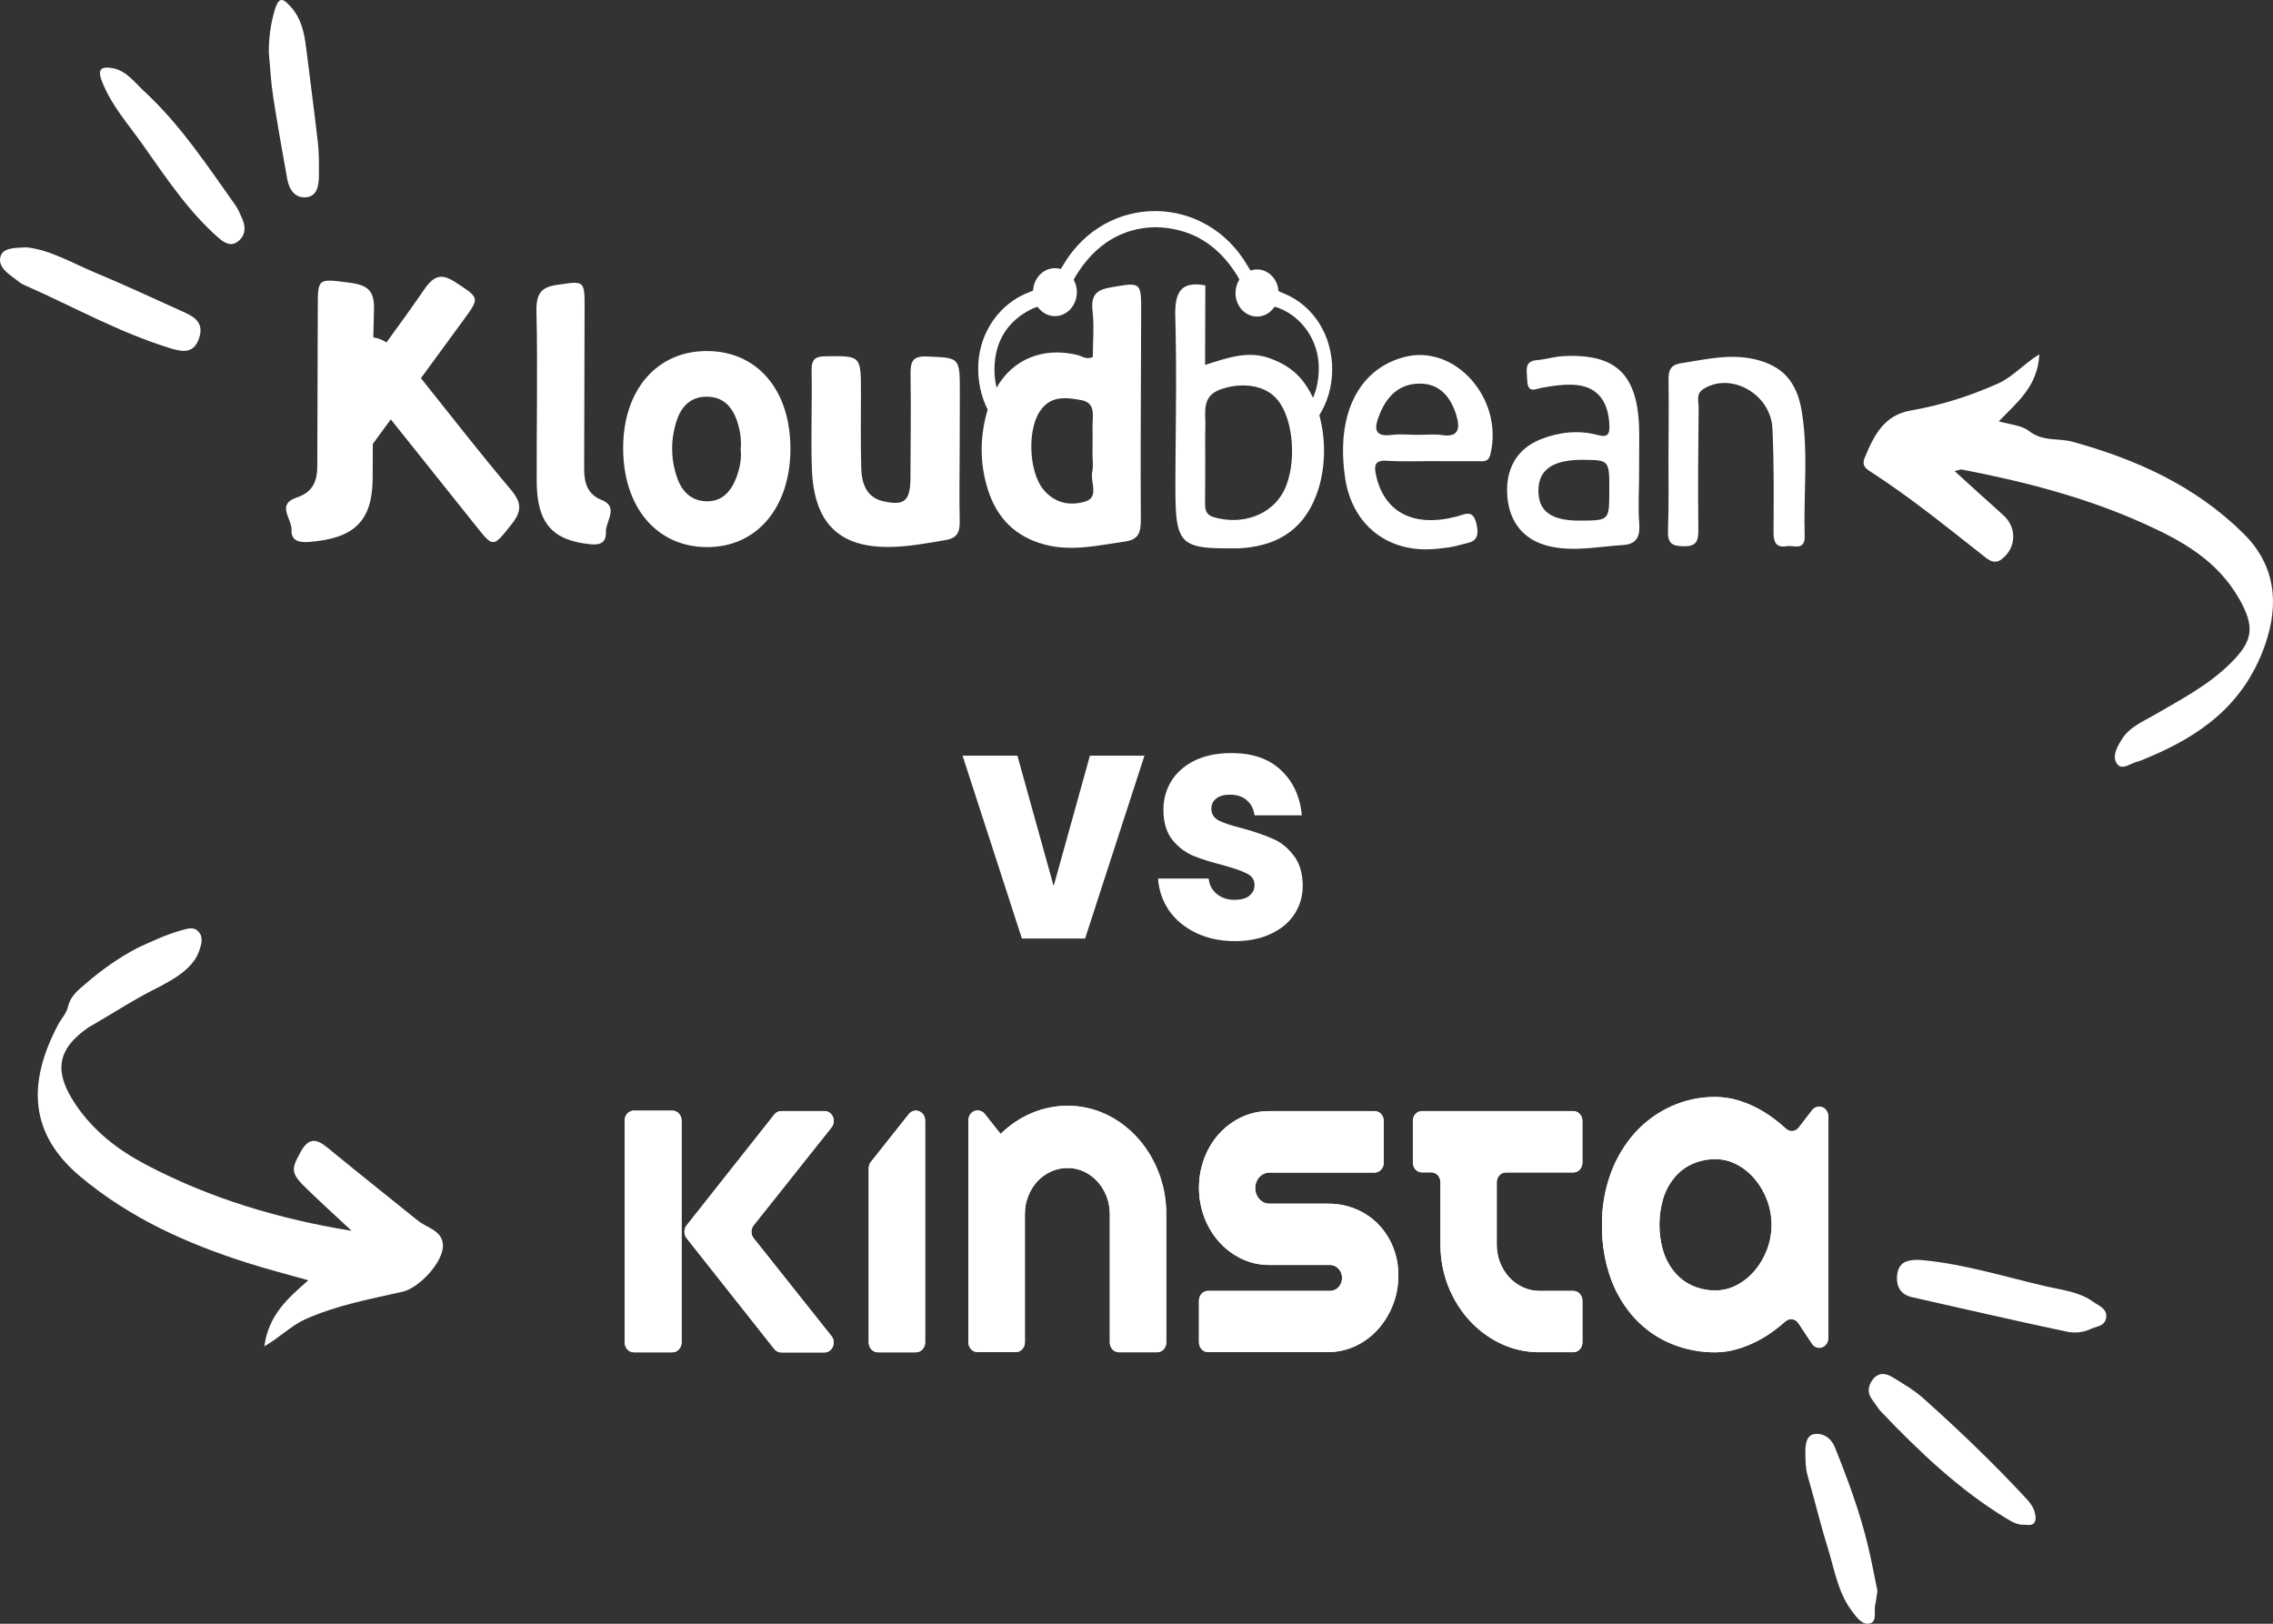
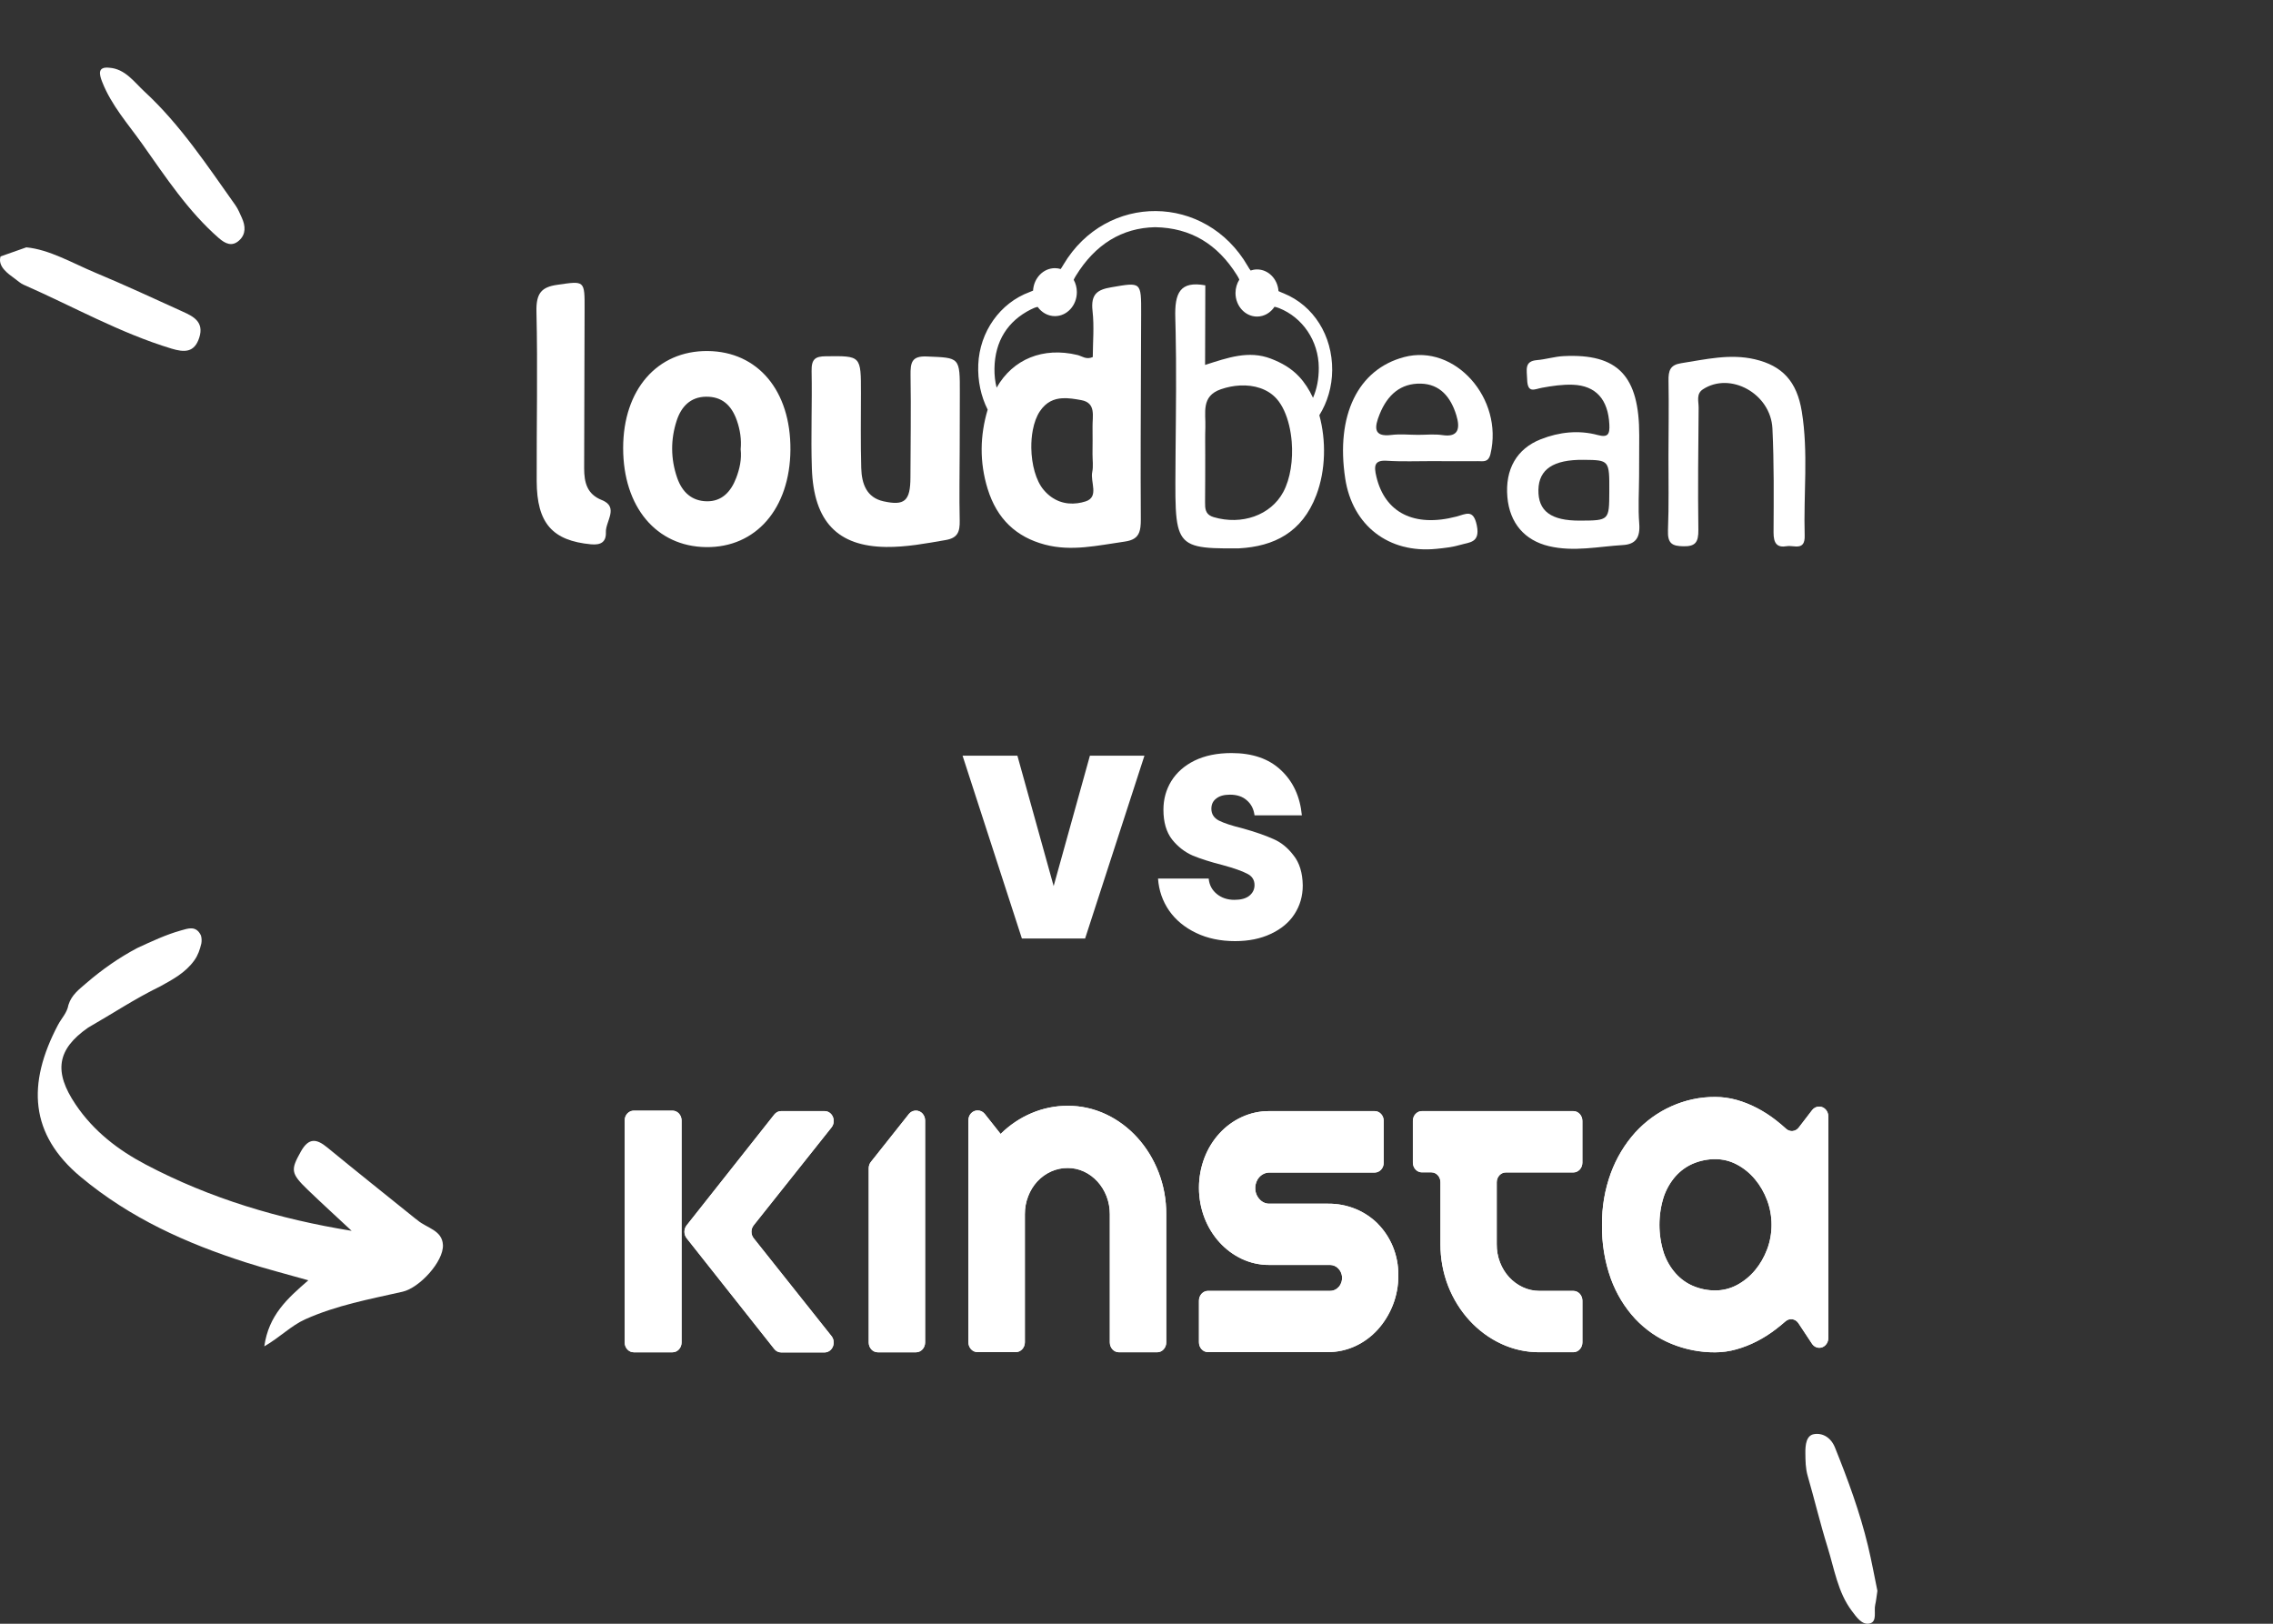
<svg xmlns="http://www.w3.org/2000/svg" width="350" height="250" viewBox="0 0 350 250" fill="none">
  <rect x="0" y="0" width="350" height="250" fill="#333333" stroke="none" />
  <path d="M175.132 175.156C173.745 173.628 172.099 172.405 170.285 171.555C168.426 170.687 166.421 170.245 164.398 170.255C162.495 170.251 160.609 170.635 158.837 171.387C157.083 172.128 155.469 173.213 154.076 174.588L151.629 171.499C151.498 171.336 151.337 171.205 151.156 171.114C150.975 171.024 150.779 170.976 150.58 170.975H150.503C150.32 170.975 150.139 171.014 149.971 171.09C149.802 171.166 149.649 171.278 149.52 171.418C149.391 171.559 149.289 171.725 149.22 171.909C149.15 172.092 149.115 172.289 149.115 172.487V206.656C149.114 207.058 149.26 207.443 149.52 207.728C149.78 208.013 150.133 208.174 150.503 208.177H156.42C156.603 208.176 156.784 208.136 156.953 208.06C157.122 207.983 157.276 207.871 157.405 207.73C157.534 207.588 157.636 207.421 157.706 207.237C157.776 207.053 157.811 206.855 157.811 206.656V186.943C157.806 185.995 157.978 185.056 158.319 184.182C158.644 183.333 159.119 182.561 159.717 181.91C160.333 181.244 161.064 180.718 161.868 180.361C162.672 180.003 163.533 179.823 164.401 179.829C165.265 179.823 166.121 180.011 166.915 180.381C168.48 181.111 169.724 182.472 170.385 184.178C170.723 185.052 170.895 185.991 170.892 186.939V206.68C170.892 207.082 171.039 207.468 171.299 207.752C171.56 208.037 171.914 208.199 172.283 208.201H178.193C178.563 208.199 178.916 208.037 179.176 207.752C179.436 207.467 179.582 207.082 179.581 206.68V186.943C179.592 184.717 179.186 182.512 178.388 180.461C177.621 178.485 176.516 176.685 175.132 175.156ZM242.255 171.071H218.94C218.572 171.073 218.219 171.234 217.96 171.518C217.701 171.802 217.555 172.187 217.556 172.587V178.989C217.556 179.187 217.591 179.383 217.661 179.567C217.73 179.75 217.832 179.916 217.96 180.057C218.089 180.197 218.241 180.309 218.409 180.385C218.578 180.461 218.758 180.501 218.94 180.501H220.412C220.781 180.502 221.135 180.663 221.396 180.947C221.657 181.231 221.803 181.616 221.803 182.018V191.548C221.792 193.767 222.197 195.966 222.992 198.01C224.557 201.998 227.474 205.177 231.139 206.888C233.009 207.764 235.027 208.208 237.063 208.193H242.27C242.453 208.192 242.635 208.152 242.804 208.076C242.973 207.999 243.126 207.887 243.255 207.746C243.384 207.604 243.487 207.437 243.556 207.253C243.626 207.069 243.662 206.871 243.661 206.672V200.271C243.662 200.072 243.626 199.875 243.556 199.691C243.487 199.507 243.384 199.339 243.255 199.199C243.126 199.058 242.972 198.946 242.803 198.87C242.634 198.793 242.453 198.754 242.27 198.754H237.048C236.163 198.757 235.286 198.562 234.473 198.182C233.69 197.817 232.979 197.294 232.375 196.642C231.777 195.989 231.3 195.215 230.973 194.365C230.631 193.479 230.459 192.525 230.469 191.564V182.034C230.469 181.633 230.615 181.249 230.875 180.964C231.135 180.68 231.488 180.52 231.856 180.517H242.266C242.635 180.517 242.989 180.358 243.25 180.074C243.511 179.791 243.657 179.406 243.657 179.005V172.603C243.659 172.402 243.625 172.203 243.555 172.016C243.485 171.83 243.382 171.66 243.252 171.518C243.121 171.375 242.966 171.262 242.795 171.186C242.624 171.109 242.44 171.07 242.255 171.071ZM280.158 170.383H280.099C279.892 170.382 279.688 170.431 279.502 170.528C279.315 170.624 279.151 170.764 279.021 170.939L276.978 173.6C276.862 173.753 276.719 173.879 276.557 173.972C276.395 174.065 276.218 174.121 276.036 174.139C275.854 174.157 275.671 174.136 275.496 174.076C275.322 174.016 275.16 173.92 275.021 173.792C274.524 173.332 274.001 172.895 273.46 172.475C272.541 171.759 271.566 171.131 270.546 170.599C269.536 170.071 268.481 169.651 267.396 169.346C266.323 169.048 265.221 168.896 264.114 168.894C261.791 168.879 259.488 169.37 257.343 170.339C255.263 171.268 253.375 172.639 251.79 174.372C250.178 176.163 248.905 178.281 248.044 180.605C247.113 183.141 246.649 185.85 246.679 188.579C246.633 191.417 247.097 194.237 248.044 196.882C248.889 199.195 250.164 201.294 251.79 203.047C253.374 204.728 255.261 206.034 257.332 206.884C259.494 207.776 261.79 208.225 264.103 208.209C265.204 208.207 266.301 208.054 267.367 207.752C268.446 207.449 269.497 207.037 270.505 206.52C271.525 205.999 272.5 205.382 273.42 204.676C273.942 204.276 274.443 203.875 274.932 203.439C275.079 203.31 275.248 203.214 275.429 203.159C275.611 203.103 275.801 203.089 275.988 203.116C276.175 203.143 276.354 203.212 276.516 203.318C276.677 203.424 276.817 203.565 276.927 203.731L279.01 206.88C279.181 207.142 279.424 207.337 279.704 207.437C279.985 207.538 280.287 207.539 280.568 207.44C280.848 207.341 281.093 207.147 281.265 206.886C281.437 206.626 281.529 206.313 281.527 205.992V171.895C281.528 171.495 281.383 171.112 281.124 170.827C280.866 170.543 280.514 170.382 280.147 170.379L280.158 170.383ZM272.106 192.348C271.665 193.536 271.035 194.629 270.244 195.577C269.463 196.51 268.528 197.275 267.488 197.834C266.442 198.396 265.291 198.686 264.125 198.682C262.978 198.689 261.84 198.465 260.769 198.022C259.736 197.598 258.801 196.933 258.031 196.073C257.222 195.166 256.595 194.085 256.191 192.901C255.298 190.098 255.298 187.05 256.191 184.246C256.599 183.063 257.225 181.984 258.031 181.074C258.803 180.218 259.737 179.554 260.769 179.129C261.841 178.687 262.978 178.463 264.125 178.469C265.291 178.463 266.443 178.754 267.488 179.317C268.53 179.872 269.465 180.638 270.244 181.574C271.035 182.522 271.665 183.616 272.106 184.803C273.014 187.224 273.014 189.935 272.106 192.356V192.348ZM103.57 171.003H97.583C97.4 171.002 97.219 171.041 97.049 171.117C96.88 171.193 96.727 171.304 96.597 171.444C96.467 171.585 96.365 171.752 96.294 171.936C96.224 172.119 96.188 172.316 96.188 172.515V206.684C96.188 207.087 96.335 207.473 96.597 207.758C96.858 208.043 97.213 208.204 97.583 208.205H103.559C103.742 208.204 103.923 208.164 104.092 208.088C104.261 208.011 104.415 207.899 104.544 207.758C104.673 207.616 104.776 207.449 104.845 207.265C104.915 207.081 104.95 206.883 104.95 206.684V172.515C104.95 172.115 104.804 171.731 104.544 171.447C104.284 171.164 103.931 171.004 103.563 171.003H103.57ZM128.041 173.58C128.214 173.359 128.326 173.09 128.363 172.803C128.4 172.516 128.361 172.224 128.25 171.96C128.14 171.697 127.962 171.473 127.739 171.315C127.515 171.158 127.255 171.073 126.988 171.071H120.276C120.076 171.071 119.878 171.119 119.696 171.211C119.515 171.303 119.353 171.437 119.224 171.603L105.737 188.652C105.513 188.927 105.389 189.283 105.389 189.652C105.389 190.02 105.513 190.376 105.737 190.652L119.224 207.696C119.354 207.862 119.515 207.995 119.697 208.087C119.878 208.178 120.076 208.225 120.276 208.225H126.981C127.248 208.223 127.509 208.139 127.734 207.981C127.958 207.823 128.136 207.599 128.247 207.334C128.357 207.07 128.396 206.777 128.358 206.489C128.321 206.202 128.208 205.932 128.034 205.712L116.056 190.648C115.832 190.371 115.709 190.016 115.709 189.648C115.709 189.28 115.832 188.924 116.056 188.648L128.041 173.58ZM141.071 170.999H140.998C140.797 170.999 140.6 171.046 140.418 171.137C140.236 171.229 140.075 171.362 139.945 171.527L139.665 171.883L134.105 178.889C133.885 179.164 133.765 179.517 133.767 179.881V206.688C133.766 206.887 133.802 207.084 133.871 207.267C133.941 207.451 134.043 207.618 134.171 207.759C134.3 207.9 134.453 208.011 134.622 208.088C134.791 208.164 134.971 208.204 135.154 208.205H141.064C141.432 208.203 141.785 208.042 142.045 207.758C142.305 207.474 142.451 207.089 142.451 206.688V172.515C142.451 172.115 142.305 171.73 142.045 171.446C141.785 171.162 141.432 171.001 141.064 170.999H141.071ZM212.151 188.403C211.147 187.414 209.979 186.641 208.71 186.127C207.366 185.584 205.942 185.313 204.508 185.327H195.452C195.165 185.331 194.881 185.269 194.617 185.147C194.353 185.024 194.116 184.843 193.921 184.614C193.714 184.389 193.551 184.12 193.442 183.825C193.332 183.529 193.279 183.213 193.284 182.894C193.286 182.269 193.515 181.671 193.921 181.229C194.327 180.786 194.877 180.537 195.452 180.533H211.68C212.048 180.532 212.401 180.373 212.661 180.089C212.921 179.806 213.067 179.421 213.067 179.021V172.587C213.068 172.389 213.032 172.192 212.963 172.008C212.893 171.825 212.791 171.658 212.662 171.517C212.533 171.376 212.38 171.264 212.212 171.188C212.043 171.111 211.862 171.071 211.68 171.071H195.448C193.992 171.06 192.549 171.373 191.209 171.991C188.613 173.18 186.55 175.43 185.465 178.257C184.906 179.722 184.618 181.292 184.618 182.878C184.618 184.464 184.906 186.034 185.465 187.499C186.556 190.334 188.615 192.6 191.209 193.821C192.547 194.45 193.99 194.769 195.448 194.757H204.787C205.25 194.753 205.697 194.937 206.042 195.272C206.387 195.607 206.605 196.07 206.653 196.57C206.676 196.847 206.646 197.127 206.564 197.391C206.481 197.654 206.35 197.897 206.176 198.102C206.003 198.307 205.792 198.471 205.558 198.583C205.323 198.694 205.069 198.751 204.813 198.75H186.002C185.82 198.751 185.639 198.79 185.471 198.867C185.303 198.943 185.15 199.054 185.022 199.195C184.894 199.335 184.792 199.502 184.722 199.685C184.653 199.868 184.618 200.064 184.618 200.263V206.664C184.618 206.862 184.653 207.059 184.722 207.242C184.792 207.425 184.894 207.592 185.022 207.732C185.15 207.872 185.303 207.984 185.471 208.06C185.639 208.137 185.82 208.176 186.002 208.177H204.489C205.91 208.179 207.317 207.876 208.629 207.283C209.941 206.69 211.132 205.82 212.132 204.724C213.115 203.64 213.903 202.368 214.458 200.971C215.034 199.518 215.327 197.951 215.319 196.37C215.334 194.827 215.04 193.299 214.458 191.892C213.906 190.576 213.12 189.391 212.143 188.407L212.151 188.403Z" fill="white" />
  <path d="M13.563 158.223C8.768 161.567 8.231 164.998 11.652 170.066C14.465 174.233 18.262 177.096 22.416 179.287C32.395 184.554 43.005 187.694 54.146 189.506C51.906 187.415 49.644 185.352 47.432 183.227C44.73 180.632 44.751 180.125 46.32 177.309C47.553 175.096 48.773 175.339 50.402 176.677C54.881 180.355 59.41 183.959 63.92 187.592C64.055 187.701 64.2 187.795 64.332 187.907C65.718 189.08 68.096 189.407 68.203 191.681C68.323 194.236 64.581 198.293 61.995 198.88C56.927 200.029 51.825 200.958 46.985 203.134C44.822 204.106 43.14 205.881 40.696 207.291C41.38 202.48 44.219 199.953 47.477 197.122C43.985 196.128 40.87 195.337 37.807 194.352C28.721 191.432 20.066 187.57 12.429 181.204C4.581 174.661 4.121 166.904 8.932 157.795C9.472 156.774 10.328 155.948 10.538 154.722C11.018 153.167 12.205 152.308 13.301 151.357C15.738 149.257 18.338 147.442 21.134 145.963C23.346 144.943 25.555 143.9 27.885 143.249C28.979 142.944 30.198 142.467 30.938 144.022C31.061 144.428 31.073 144.842 31.003 145.26C30.783 146.189 30.485 147.082 29.932 147.848C28.546 149.785 26.579 150.814 24.639 151.885C20.822 153.737 17.255 156.11 13.563 158.223Z" fill="white" />
-   <path d="M300.982 72.538C303.609 74.919 306.011 77.127 308.445 79.291C310.607 81.213 310.503 84.334 308.23 86.09C307.26 86.839 306.449 86.396 305.697 85.805C299.852 81.214 294.084 76.503 287.864 72.511C287.219 72.097 286.677 71.58 287.118 70.502C288.559 66.982 290.158 63.904 294.202 63.207C298.822 62.412 303.323 60.99 307.682 59.036C309.962 58.015 311.614 56.015 314.021 54.553C313.761 59.525 310.589 61.947 307.77 64.879C309.44 65.331 311.327 65.497 312.391 66.334C314.587 68.058 316.916 67.406 319.108 68.01C328.768 70.67 337.946 74.716 345.462 82.154C350.246 86.889 351.09 92.765 348.733 99.415C345.414 108.784 338.465 113.454 330.408 116.784C329.939 116.978 329.467 117.18 328.981 117.309C327.965 117.578 326.706 118.673 325.96 117.567C325.163 116.384 326.053 114.907 326.73 113.818C327.903 111.931 329.878 111.156 331.642 110.128C335.771 107.719 340.013 105.558 343.541 102.038C346.885 98.702 347.25 96.567 344.857 92.312C341.451 86.259 335.957 83.263 330.306 80.699C321.243 76.588 311.72 74.151 302.076 72.289C301.86 72.247 301.615 72.387 300.982 72.538Z" fill="white" />
-   <path d="M4.055 38.083C7.63 38.423 11.125 40.502 14.768 42.024C19.287 43.912 23.742 45.982 28.211 48.012C29.796 48.731 31.444 49.58 30.688 51.971C29.936 54.352 28.335 54.257 26.392 53.669C18.475 51.272 11.191 47.154 3.617 43.829C3.16 43.628 2.762 43.258 2.346 42.954C1.169 42.092 -0.374 41.032 0.082 39.483C0.484 38.118 2.286 38.17 4.055 38.083Z" fill="white" />
-   <path d="M296.266 194.039C302.699 194.674 308.895 196.642 315.184 198.081C317.628 198.64 320.195 198.893 322.332 200.449C323.154 201.048 324.564 201.48 324.295 202.962C324.07 204.201 322.791 204.208 321.891 204.63C320.68 205.197 319.376 205.275 318.179 205.019C310.231 203.317 302.301 201.51 294.37 199.71C292.722 199.336 291.929 198.131 292.125 196.316C292.342 194.301 293.731 193.975 295.263 193.973C295.597 193.973 295.932 194.016 296.266 194.039Z" fill="white" />
-   <path d="M311.912 234.748C310.722 234.864 309.837 234.328 308.956 233.794C301.73 229.411 295.561 223.54 289.635 217.333C289.158 216.834 288.814 216.185 288.377 215.635C287.522 214.56 287.559 213.475 288.357 212.419C289.202 211.3 290.308 211.372 291.313 211.985C292.989 213.007 294.72 214.004 296.194 215.323C301.63 220.187 306.917 225.245 311.925 230.637C312.45 231.203 313 231.866 313.239 232.6C313.667 233.923 313.529 235.058 311.912 234.748Z" fill="white" />
+   <path d="M4.055 38.083C7.63 38.423 11.125 40.502 14.768 42.024C19.287 43.912 23.742 45.982 28.211 48.012C29.796 48.731 31.444 49.58 30.688 51.971C29.936 54.352 28.335 54.257 26.392 53.669C18.475 51.272 11.191 47.154 3.617 43.829C3.16 43.628 2.762 43.258 2.346 42.954C1.169 42.092 -0.374 41.032 0.082 39.483Z" fill="white" />
  <path d="M16.814 10.428C19.285 10.592 20.662 12.64 22.282 14.135C27.747 19.179 31.913 25.492 36.262 31.617C36.666 32.187 36.937 32.875 37.235 33.527C37.808 34.781 37.894 36.045 36.831 37.016C35.731 38.02 34.704 37.538 33.684 36.65C28.994 32.562 25.527 27.287 21.907 22.171C19.725 19.086 17.176 16.265 15.736 12.611C15.275 11.438 14.993 10.234 16.814 10.428Z" fill="white" />
-   <path d="M41.388 8.027C41.397 5.809 41.663 3.689 42.303 1.551C42.974 -0.689 43.66 -0.184 44.79 1.069C46.361 2.81 46.847 4.977 47.129 7.275C47.73 12.163 48.39 17.044 48.946 21.938C49.13 23.565 49.125 25.226 49.109 26.87C49.093 28.471 48.932 30.242 47.067 30.378C45.426 30.498 44.515 29.213 44.214 27.502C43.474 23.285 42.7 19.072 42.053 14.838C41.71 12.589 41.602 10.299 41.388 8.027Z" fill="white" />
  <path d="M289.086 244.933C288.95 245.822 288.891 246.46 288.749 247.075C288.516 248.08 289.097 249.667 287.904 249.958C286.72 250.248 285.862 248.979 285.123 247.993C282.986 245.146 282.453 241.548 281.41 238.207C280.281 234.591 279.405 230.882 278.35 227.238C278.012 226.069 278.008 224.906 277.994 223.721C277.979 222.474 278.123 221.003 279.337 220.806C280.66 220.592 281.932 221.324 282.557 222.88C284.536 227.805 286.379 232.787 287.633 237.998C288.203 240.37 288.639 242.78 289.086 244.933Z" fill="white" />
-   <path d="M64.816 58.224C64.85 58.178 64.885 58.13 64.919 58.084C67.04 55.183 69.161 52.283 71.285 49.388C73.919 45.802 73.865 45.905 70.19 43.492C68.124 42.134 66.919 42.256 65.346 44.537C63.443 47.294 61.49 50.01 59.516 52.709C58.843 52.311 58.167 52.053 57.481 51.934C57.507 50.513 57.539 49.093 57.587 47.672C57.683 44.818 56.669 43.896 53.879 43.533C48.92 42.888 48.94 42.769 48.933 47.368C48.927 51.08 48.912 54.793 48.899 58.507C48.889 61.578 48.879 64.65 48.869 67.721C48.865 69.059 48.862 70.396 48.857 71.735C48.854 72.574 48.772 73.349 48.532 74.038C48.135 75.171 47.303 76.067 45.666 76.612C42.492 77.67 44.974 79.898 44.886 81.561C44.807 83.041 45.739 83.581 47.547 83.445C54.464 82.93 57.316 80.295 57.381 73.773C57.399 71.965 57.405 70.155 57.408 68.345C58.328 67.085 59.252 65.825 60.175 64.566C62.293 67.218 64.41 69.87 66.529 72.519C68.764 75.315 71 78.11 73.23 80.91C75.993 84.378 75.909 84.301 78.731 80.774C80.319 78.789 80.422 77.472 78.648 75.376C73.915 69.783 69.408 63.963 64.816 58.224Z" fill="white" />
  <path d="M197.691 45.178C197.407 45.062 197.129 44.952 196.867 44.823C196.732 42.954 195.306 41.484 193.563 41.484C193.217 41.484 192.884 41.543 192.571 41.649C192.41 41.445 192.267 41.206 192.119 40.95C185.647 29.783 170.357 29.653 163.766 40.718C163.617 40.968 163.477 41.208 163.324 41.421C163.042 41.337 162.745 41.288 162.439 41.288C160.645 41.288 159.183 42.817 159.071 44.747C158.909 44.826 158.735 44.894 158.55 44.962C153.975 46.647 150.843 51.097 150.635 56.129C150.532 58.632 151.049 61.03 152.084 63.067C150.892 67.051 150.806 71.148 152.077 75.262C153.523 79.946 156.525 82.687 160.872 83.845C165.022 84.95 169.065 83.967 173.162 83.39C174.46 83.208 175.114 82.76 175.422 81.943C175.508 81.714 175.566 81.455 175.604 81.166C175.649 80.822 175.668 80.436 175.665 79.999C175.615 71.662 175.656 63.325 175.69 54.987C175.696 53.73 175.7 52.473 175.704 51.218C175.707 50.254 175.713 49.29 175.716 48.327C175.73 43.339 175.743 43.438 171.114 44.233C169.035 44.59 167.926 45.224 168.23 47.876C168.502 50.262 168.275 52.716 168.268 54.975C167.247 55.423 166.617 54.828 165.905 54.657C160.631 53.386 155.963 55.278 153.461 59.687C153.23 58.775 153.114 57.796 153.129 56.745C153.193 52.515 155.175 49.435 158.72 47.649C159.076 47.47 159.423 47.318 159.779 47.25C160.398 48.115 161.358 48.673 162.439 48.673C164.305 48.673 165.816 47.019 165.816 44.98C165.816 44.284 165.637 43.634 165.329 43.078C165.423 42.871 165.536 42.672 165.658 42.472C168.621 37.64 172.741 35.087 177.868 34.979C183.404 35.08 187.486 37.614 190.463 42.358C190.606 42.585 190.733 42.814 190.836 43.048C190.465 43.635 190.244 44.346 190.244 45.113C190.244 47.116 191.73 48.741 193.562 48.741C194.669 48.741 195.647 48.145 196.25 47.233C196.484 47.269 196.722 47.348 196.973 47.448C200.533 48.861 203.044 52.439 203.068 56.612C203.078 58.337 202.774 59.884 202.179 61.248C201.602 60.002 200.886 58.893 200.04 57.989C198.807 56.674 197.33 55.847 195.693 55.221C192.267 53.906 189.039 55.077 185.561 56.186C185.573 51.871 185.585 47.833 185.596 43.933C181.681 43.221 180.86 45.113 180.974 48.929C180.997 49.692 181.012 50.455 181.028 51.218C181.055 52.523 181.075 53.829 181.084 55.136C181.133 61.541 181.005 67.953 180.987 74.362C180.979 77.426 181.027 79.565 181.387 81.059C181.466 81.384 181.559 81.677 181.671 81.944C182.645 84.289 184.973 84.479 190.469 84.428C190.575 84.426 190.682 84.432 190.788 84.426C196.153 84.13 200.497 81.997 202.685 76.244C204.143 72.412 204.218 67.817 203.153 63.929C204.398 61.932 205.113 59.543 205.133 57.002C205.172 51.676 202.284 47.057 197.691 45.178ZM160.122 63.323C161.083 61.89 162.278 61.398 163.56 61.317C164.509 61.259 165.507 61.425 166.495 61.606C168.823 62.034 168.197 64.083 168.231 65.723C168.259 67.113 168.23 68.504 168.226 69.896C168.223 70.822 168.371 71.789 168.185 72.669C167.858 74.211 169.289 76.522 167.151 77.202C166.744 77.332 166.334 77.423 165.926 77.478C164.038 77.732 162.17 77.156 160.711 75.432C159.492 73.994 158.84 71.471 158.803 68.983C158.789 68.035 158.865 67.093 159.033 66.216C159.244 65.101 159.605 64.096 160.122 63.323ZM197.593 75.766C195.661 79.348 191.196 80.894 186.884 79.622C186.743 79.58 186.62 79.532 186.507 79.48C185.609 79.058 185.546 78.287 185.558 77.307C185.586 74.876 185.579 72.445 185.583 70.015C185.586 68.626 185.552 67.235 185.602 65.848C185.683 63.556 184.907 61.005 187.986 59.935C188.945 59.602 189.935 59.406 190.904 59.355C193.114 59.236 195.215 59.873 196.572 61.393C197.462 62.389 198.112 63.853 198.508 65.512C198.699 66.313 198.831 67.159 198.901 68.021C199.121 70.778 198.71 73.692 197.593 75.766Z" fill="white" />
  <path d="M108.963 54.047C101.2 53.979 95.956 59.999 95.954 68.98C95.952 78.044 101.053 84.139 108.722 84.236C116.408 84.334 121.644 78.291 121.711 69.244C121.775 60.167 116.698 54.113 108.963 54.047ZM113.366 73.57C112.537 75.76 111.111 77.224 108.819 77.18C106.578 77.139 105.058 75.837 104.27 73.565C103.257 70.648 103.253 67.649 104.198 64.758C104.911 62.578 106.336 61.121 108.685 61.08C111.14 61.035 112.636 62.36 113.47 64.761C113.965 66.182 114.191 67.652 114.048 69.175C114.222 70.714 113.893 72.18 113.366 73.57Z" fill="white" />
  <path d="M142.708 54.886C140.395 54.788 140.174 55.789 140.208 57.838C140.293 63.064 140.208 68.292 140.191 73.519C140.178 77.133 139.294 77.902 136.039 77.182C133.455 76.611 132.683 74.524 132.615 72.052C132.509 68.222 132.564 64.388 132.57 60.555C132.578 54.719 132.587 54.796 127.168 54.852C125.547 54.869 124.934 55.261 124.972 57.151C125.072 62.144 124.842 67.146 125.013 72.134C125.293 80.312 128.981 84.131 136.465 84.213C139.549 84.247 142.581 83.674 145.625 83.146C147.453 82.83 147.818 81.905 147.777 80.118C147.691 76.404 147.77 72.685 147.776 68.968C147.78 66.181 147.787 63.393 147.796 60.604C147.813 54.926 147.807 55.099 142.708 54.886Z" fill="white" />
  <path d="M216.219 54.975C209.092 56.859 205.654 63.941 207.141 73.684C208.246 80.92 213.832 85.241 221.174 84.503C222.439 84.376 223.725 84.237 224.942 83.87C226.235 83.479 227.947 83.595 227.407 80.922C226.88 78.312 225.732 79.15 224.263 79.533C217.739 81.237 213.258 78.923 211.941 73.413C211.525 71.678 211.637 70.816 213.575 70.942C215.901 71.094 218.242 70.992 220.576 70.997C222.911 71.001 225.246 71.034 227.579 71.003C228.355 70.992 229.18 71.267 229.51 69.882C231.541 61.362 224.042 52.907 216.219 54.975ZM222.127 66.994C220.887 66.807 219.605 66.954 218.34 66.951C216.972 66.947 215.588 66.799 214.237 66.968C211.397 67.321 211.651 65.723 212.441 63.765C213.652 60.758 215.703 58.99 218.794 59.067C221.722 59.139 223.39 61.118 224.252 63.945C224.85 65.908 224.613 67.368 222.127 66.994Z" fill="white" />
  <path d="M252.391 73.292C252.399 71.203 252.406 69.115 252.411 67.025C252.428 57.875 249.13 54.402 240.742 54.83C239.377 54.899 238.028 55.332 236.66 55.445C234.675 55.608 235.115 56.956 235.152 58.407C235.211 60.646 236.29 59.912 237.437 59.702C238.999 59.416 240.603 59.179 242.178 59.236C245.752 59.367 247.614 61.515 247.81 65.334C247.889 66.866 247.601 67.402 246.025 66.979C243.08 66.187 240.105 66.511 237.259 67.627C233.53 69.091 231.74 72.282 232.108 76.53C232.457 80.536 234.762 83.197 238.502 84.087C242.327 84.996 246.11 84.147 249.908 83.918C251.832 83.802 252.587 82.799 252.412 80.598C252.22 78.181 252.381 75.729 252.391 73.292ZM247.803 75.675C247.786 80.135 247.786 80.135 243.293 80.158C238.823 80.18 236.82 78.694 236.888 75.406C236.954 72.243 239.209 70.749 243.839 70.798C247.819 70.84 247.822 70.844 247.803 75.675Z" fill="white" />
  <path d="M277.443 63.357C276.692 58.735 274.454 56.311 270.217 55.319C266.384 54.422 262.646 55.332 258.871 55.92C257.174 56.184 256.891 57.046 256.92 58.655C256.988 62.483 256.923 66.313 256.912 70.143C256.9 73.973 256.992 77.807 256.837 81.629C256.752 83.711 257.505 84.077 259.213 84.108C261.029 84.142 261.545 83.523 261.518 81.563C261.432 75.298 261.501 69.031 261.559 62.764C261.567 61.798 261.145 60.644 262.221 59.94C266.425 57.188 272.663 60.596 272.922 65.981C273.177 71.303 273.122 76.648 273.094 81.98C273.086 83.674 273.644 84.355 275.134 84.094C276.216 83.904 277.957 84.899 277.887 82.462C277.699 76.093 278.473 69.695 277.443 63.357Z" fill="white" />
  <path d="M92.654 76.984C90.408 76.091 89.945 74.311 89.949 72.087C89.958 67.678 89.973 63.269 89.984 58.86C89.993 55.148 90.001 51.435 90.016 47.721C90.034 43.122 90.051 43.239 85.801 43.852C83.411 44.197 82.538 45.113 82.604 47.968C82.808 56.664 82.613 65.369 82.641 74.071C82.662 80.594 85.089 83.246 91.007 83.806C92.555 83.953 93.355 83.419 93.295 81.938C93.229 80.273 95.364 78.062 92.654 76.984Z" fill="white" />
  <path d="M162.243 136.426L167.826 116.349H176.223L167.088 144.497H157.352L148.217 116.349H156.66L162.243 136.426Z" fill="white" />
  <path d="M190.174 144.901C187.929 144.901 185.929 144.48 184.176 143.64C182.423 142.799 181.039 141.655 180.023 140.209C179.008 138.73 178.439 137.082 178.316 135.266H186.114C186.206 136.241 186.621 137.031 187.36 137.637C188.098 138.242 189.005 138.545 190.082 138.545C191.066 138.545 191.82 138.343 192.343 137.939C192.896 137.502 193.173 136.947 193.173 136.275C193.173 135.467 192.789 134.879 192.02 134.509C191.251 134.105 190.005 133.668 188.282 133.197C186.437 132.727 184.899 132.239 183.668 131.734C182.438 131.196 181.377 130.372 180.485 129.263C179.593 128.119 179.147 126.589 179.147 124.672C179.147 123.058 179.547 121.595 180.346 120.283C181.177 118.938 182.377 117.879 183.945 117.105C185.545 116.332 187.436 115.945 189.62 115.945C192.85 115.945 195.388 116.819 197.233 118.568C199.11 120.317 200.186 122.637 200.463 125.53H193.173C193.05 124.554 192.65 123.781 191.973 123.209C191.328 122.637 190.466 122.352 189.39 122.352C188.467 122.352 187.759 122.553 187.267 122.957C186.775 123.327 186.529 123.848 186.529 124.521C186.529 125.328 186.914 125.933 187.683 126.337C188.482 126.74 189.713 127.144 191.374 127.547C193.281 128.086 194.834 128.624 196.034 129.162C197.233 129.666 198.279 130.507 199.171 131.684C200.094 132.827 200.571 134.374 200.601 136.325C200.601 137.973 200.171 139.453 199.31 140.764C198.479 142.042 197.264 143.051 195.665 143.791C194.096 144.531 192.266 144.901 190.174 144.901Z" fill="white" />
  <path d="M175.132 175.156C173.745 173.628 172.099 172.405 170.285 171.555C168.426 170.687 166.421 170.245 164.398 170.255C162.495 170.251 160.609 170.635 158.837 171.387C157.083 172.128 155.469 173.213 154.076 174.588L151.629 171.499C151.498 171.336 151.337 171.205 151.156 171.114C150.975 171.024 150.779 170.976 150.58 170.975H150.503C150.32 170.975 150.139 171.014 149.971 171.09C149.802 171.166 149.649 171.278 149.52 171.418C149.391 171.559 149.289 171.725 149.22 171.909C149.15 172.092 149.115 172.289 149.115 172.487V206.656C149.114 207.058 149.26 207.443 149.52 207.728C149.78 208.013 150.133 208.174 150.503 208.177H156.42C156.603 208.176 156.784 208.136 156.953 208.06C157.122 207.983 157.276 207.871 157.405 207.73C157.534 207.588 157.636 207.421 157.706 207.237C157.776 207.053 157.811 206.855 157.811 206.656V186.943C157.806 185.995 157.978 185.056 158.319 184.182C158.644 183.333 159.119 182.561 159.717 181.91C160.333 181.244 161.064 180.718 161.868 180.361C162.672 180.003 163.533 179.823 164.401 179.829C165.265 179.823 166.121 180.011 166.915 180.381C168.48 181.111 169.724 182.472 170.385 184.178C170.723 185.052 170.895 185.991 170.892 186.939V206.68C170.892 207.082 171.039 207.468 171.299 207.752C171.56 208.037 171.914 208.199 172.283 208.201H178.193C178.563 208.199 178.916 208.037 179.176 207.752C179.436 207.467 179.582 207.082 179.581 206.68V186.943C179.592 184.717 179.186 182.512 178.388 180.461C177.621 178.485 176.516 176.685 175.132 175.156ZM242.255 171.071H218.94C218.572 171.073 218.219 171.234 217.96 171.518C217.701 171.802 217.555 172.187 217.556 172.587V178.989C217.556 179.187 217.591 179.383 217.661 179.567C217.73 179.75 217.832 179.916 217.96 180.057C218.089 180.197 218.241 180.309 218.409 180.385C218.578 180.461 218.758 180.501 218.94 180.501H220.412C220.781 180.502 221.135 180.663 221.396 180.947C221.657 181.231 221.803 181.616 221.803 182.018V191.548C221.792 193.767 222.197 195.966 222.992 198.01C224.557 201.998 227.474 205.177 231.139 206.888C233.009 207.764 235.027 208.208 237.063 208.193H242.27C242.453 208.192 242.635 208.152 242.804 208.076C242.973 207.999 243.126 207.887 243.255 207.746C243.384 207.604 243.487 207.437 243.556 207.253C243.626 207.069 243.662 206.871 243.661 206.672V200.271C243.662 200.072 243.626 199.875 243.556 199.691C243.487 199.507 243.384 199.339 243.255 199.199C243.126 199.058 242.972 198.946 242.803 198.87C242.634 198.793 242.453 198.754 242.27 198.754H237.048C236.163 198.757 235.286 198.562 234.473 198.182C233.69 197.817 232.979 197.294 232.375 196.642C231.777 195.989 231.3 195.215 230.973 194.365C230.631 193.479 230.459 192.525 230.469 191.564V182.034C230.469 181.633 230.615 181.249 230.875 180.964C231.135 180.68 231.488 180.52 231.856 180.517H242.266C242.635 180.517 242.989 180.358 243.25 180.074C243.511 179.791 243.657 179.406 243.657 179.005V172.603C243.659 172.402 243.625 172.203 243.555 172.016C243.485 171.83 243.382 171.66 243.252 171.518C243.121 171.375 242.966 171.262 242.795 171.186C242.624 171.109 242.44 171.07 242.255 171.071ZM280.158 170.383H280.099C279.892 170.382 279.688 170.431 279.502 170.528C279.315 170.624 279.151 170.764 279.021 170.939L276.978 173.6C276.862 173.753 276.719 173.879 276.557 173.972C276.395 174.065 276.218 174.121 276.036 174.139C275.854 174.157 275.671 174.136 275.496 174.076C275.322 174.016 275.16 173.92 275.021 173.792C274.524 173.332 274.001 172.895 273.46 172.475C272.541 171.759 271.566 171.131 270.546 170.599C269.536 170.071 268.481 169.651 267.396 169.346C266.323 169.048 265.221 168.896 264.114 168.894C261.791 168.879 259.488 169.37 257.343 170.339C255.263 171.268 253.375 172.639 251.79 174.372C250.178 176.163 248.905 178.281 248.044 180.605C247.113 183.141 246.649 185.85 246.679 188.579C246.633 191.417 247.097 194.237 248.044 196.882C248.889 199.195 250.164 201.294 251.79 203.047C253.374 204.728 255.261 206.034 257.332 206.884C259.494 207.776 261.79 208.225 264.103 208.209C265.204 208.207 266.301 208.054 267.367 207.752C268.446 207.449 269.497 207.037 270.505 206.52C271.525 205.999 272.5 205.382 273.42 204.676C273.942 204.276 274.443 203.875 274.932 203.439C275.079 203.31 275.248 203.214 275.429 203.159C275.611 203.103 275.801 203.089 275.988 203.116C276.175 203.143 276.354 203.212 276.516 203.318C276.677 203.424 276.817 203.565 276.927 203.731L279.01 206.88C279.181 207.142 279.424 207.337 279.704 207.437C279.985 207.538 280.287 207.539 280.568 207.44C280.848 207.341 281.093 207.147 281.265 206.886C281.437 206.626 281.529 206.313 281.527 205.992V171.895C281.528 171.495 281.383 171.112 281.124 170.827C280.866 170.543 280.514 170.382 280.147 170.379L280.158 170.383ZM272.106 192.348C271.665 193.536 271.035 194.629 270.244 195.577C269.463 196.51 268.528 197.275 267.488 197.834C266.442 198.396 265.291 198.686 264.125 198.682C262.978 198.689 261.84 198.465 260.769 198.022C259.736 197.598 258.801 196.933 258.031 196.073C257.222 195.166 256.595 194.085 256.191 192.901C255.298 190.098 255.298 187.05 256.191 184.246C256.599 183.063 257.225 181.984 258.031 181.074C258.803 180.218 259.737 179.554 260.769 179.129C261.841 178.687 262.978 178.463 264.125 178.469C265.291 178.463 266.443 178.754 267.488 179.317C268.53 179.872 269.465 180.638 270.244 181.574C271.035 182.522 271.665 183.616 272.106 184.803C273.014 187.224 273.014 189.935 272.106 192.356V192.348ZM103.57 171.003H97.583C97.4 171.002 97.219 171.041 97.049 171.117C96.88 171.193 96.727 171.304 96.597 171.444C96.467 171.585 96.365 171.752 96.294 171.936C96.224 172.119 96.188 172.316 96.188 172.515V206.684C96.188 207.087 96.335 207.473 96.597 207.758C96.858 208.043 97.213 208.204 97.583 208.205H103.559C103.742 208.204 103.923 208.164 104.092 208.088C104.261 208.011 104.415 207.899 104.544 207.758C104.673 207.616 104.776 207.449 104.845 207.265C104.915 207.081 104.95 206.883 104.95 206.684V172.515C104.95 172.115 104.804 171.731 104.544 171.447C104.284 171.164 103.931 171.004 103.563 171.003H103.57ZM128.041 173.58C128.214 173.359 128.326 173.09 128.363 172.803C128.4 172.516 128.361 172.224 128.25 171.96C128.14 171.697 127.962 171.473 127.739 171.315C127.515 171.158 127.255 171.073 126.988 171.071H120.276C120.076 171.071 119.878 171.119 119.696 171.211C119.515 171.303 119.353 171.437 119.224 171.603L105.737 188.652C105.513 188.927 105.389 189.283 105.389 189.652C105.389 190.02 105.513 190.376 105.737 190.652L119.224 207.696C119.354 207.862 119.515 207.995 119.697 208.087C119.878 208.178 120.076 208.225 120.276 208.225H126.981C127.248 208.223 127.509 208.139 127.734 207.981C127.958 207.823 128.136 207.599 128.247 207.334C128.357 207.07 128.396 206.777 128.358 206.489C128.321 206.202 128.208 205.932 128.034 205.712L116.056 190.648C115.832 190.371 115.709 190.016 115.709 189.648C115.709 189.28 115.832 188.924 116.056 188.648L128.041 173.58ZM141.071 170.999H140.998C140.797 170.999 140.6 171.046 140.418 171.137C140.236 171.229 140.075 171.362 139.945 171.527L139.665 171.883L134.105 178.889C133.885 179.164 133.765 179.517 133.767 179.881V206.688C133.766 206.887 133.802 207.084 133.871 207.267C133.941 207.451 134.043 207.618 134.171 207.759C134.3 207.9 134.453 208.011 134.622 208.088C134.791 208.164 134.971 208.204 135.154 208.205H141.064C141.432 208.203 141.785 208.042 142.045 207.758C142.305 207.474 142.451 207.089 142.451 206.688V172.515C142.451 172.115 142.305 171.73 142.045 171.446C141.785 171.162 141.432 171.001 141.064 170.999H141.071ZM212.151 188.403C211.147 187.414 209.979 186.641 208.71 186.127C207.366 185.584 205.942 185.313 204.508 185.327H195.452C195.165 185.331 194.881 185.269 194.617 185.147C194.353 185.024 194.116 184.843 193.921 184.614C193.714 184.389 193.551 184.12 193.442 183.825C193.332 183.529 193.279 183.213 193.284 182.894C193.286 182.269 193.515 181.671 193.921 181.229C194.327 180.786 194.877 180.537 195.452 180.533H211.68C212.048 180.532 212.401 180.373 212.661 180.089C212.921 179.806 213.067 179.421 213.067 179.021V172.587C213.068 172.389 213.032 172.192 212.963 172.008C212.893 171.825 212.791 171.658 212.662 171.517C212.533 171.376 212.38 171.264 212.212 171.188C212.043 171.111 211.862 171.071 211.68 171.071H195.448C193.992 171.06 192.549 171.373 191.209 171.991C188.613 173.18 186.55 175.43 185.465 178.257C184.906 179.722 184.618 181.292 184.618 182.878C184.618 184.464 184.906 186.034 185.465 187.499C186.556 190.334 188.615 192.6 191.209 193.821C192.547 194.45 193.99 194.769 195.448 194.757H204.787C205.25 194.753 205.697 194.937 206.042 195.272C206.387 195.607 206.605 196.07 206.653 196.57C206.676 196.847 206.646 197.127 206.564 197.391C206.481 197.654 206.35 197.897 206.176 198.102C206.003 198.307 205.792 198.471 205.558 198.583C205.323 198.694 205.069 198.751 204.813 198.75H186.002C185.82 198.751 185.639 198.79 185.471 198.867C185.303 198.943 185.15 199.054 185.022 199.195C184.894 199.335 184.792 199.502 184.722 199.685C184.653 199.868 184.618 200.064 184.618 200.263V206.664C184.618 206.862 184.653 207.059 184.722 207.242C184.792 207.425 184.894 207.592 185.022 207.732C185.15 207.872 185.303 207.984 185.471 208.06C185.639 208.137 185.82 208.176 186.002 208.177H204.489C205.91 208.179 207.317 207.876 208.629 207.283C209.941 206.69 211.132 205.82 212.132 204.724C213.115 203.64 213.903 202.368 214.458 200.971C215.034 199.518 215.327 197.951 215.319 196.37C215.334 194.827 215.04 193.299 214.458 191.892C213.906 190.576 213.12 189.391 212.143 188.407L212.151 188.403Z" fill="white" />
</svg>